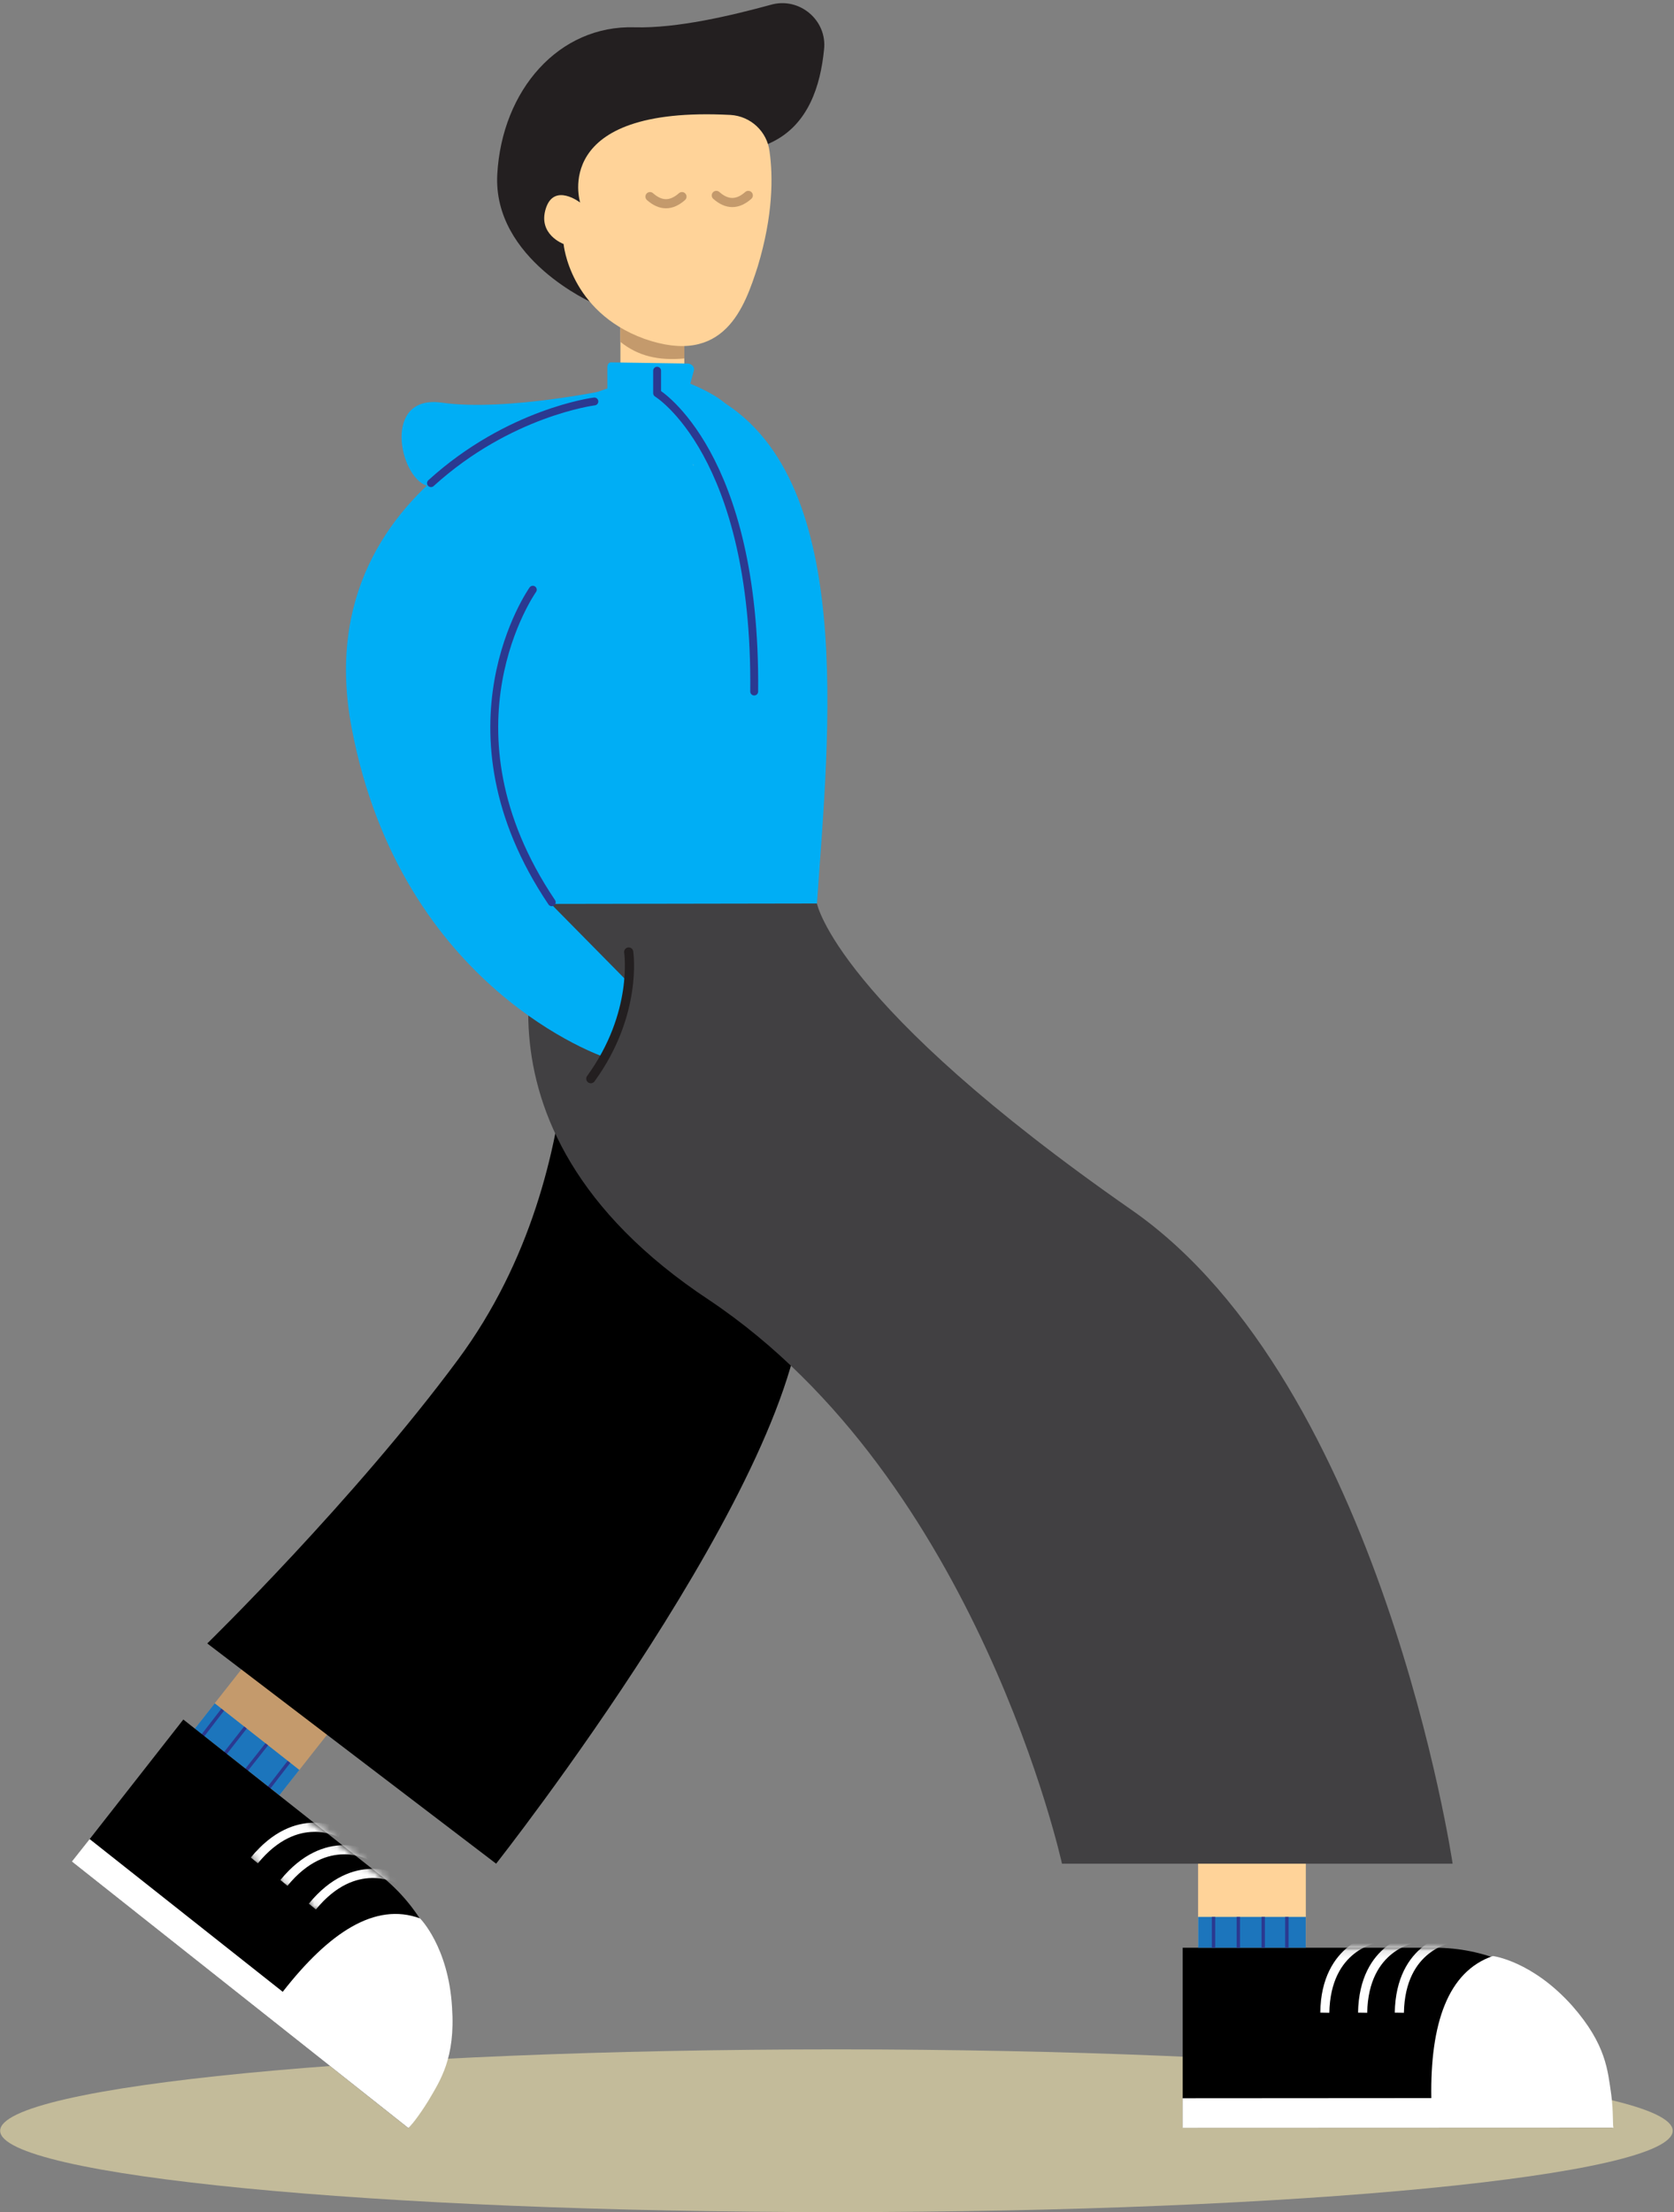
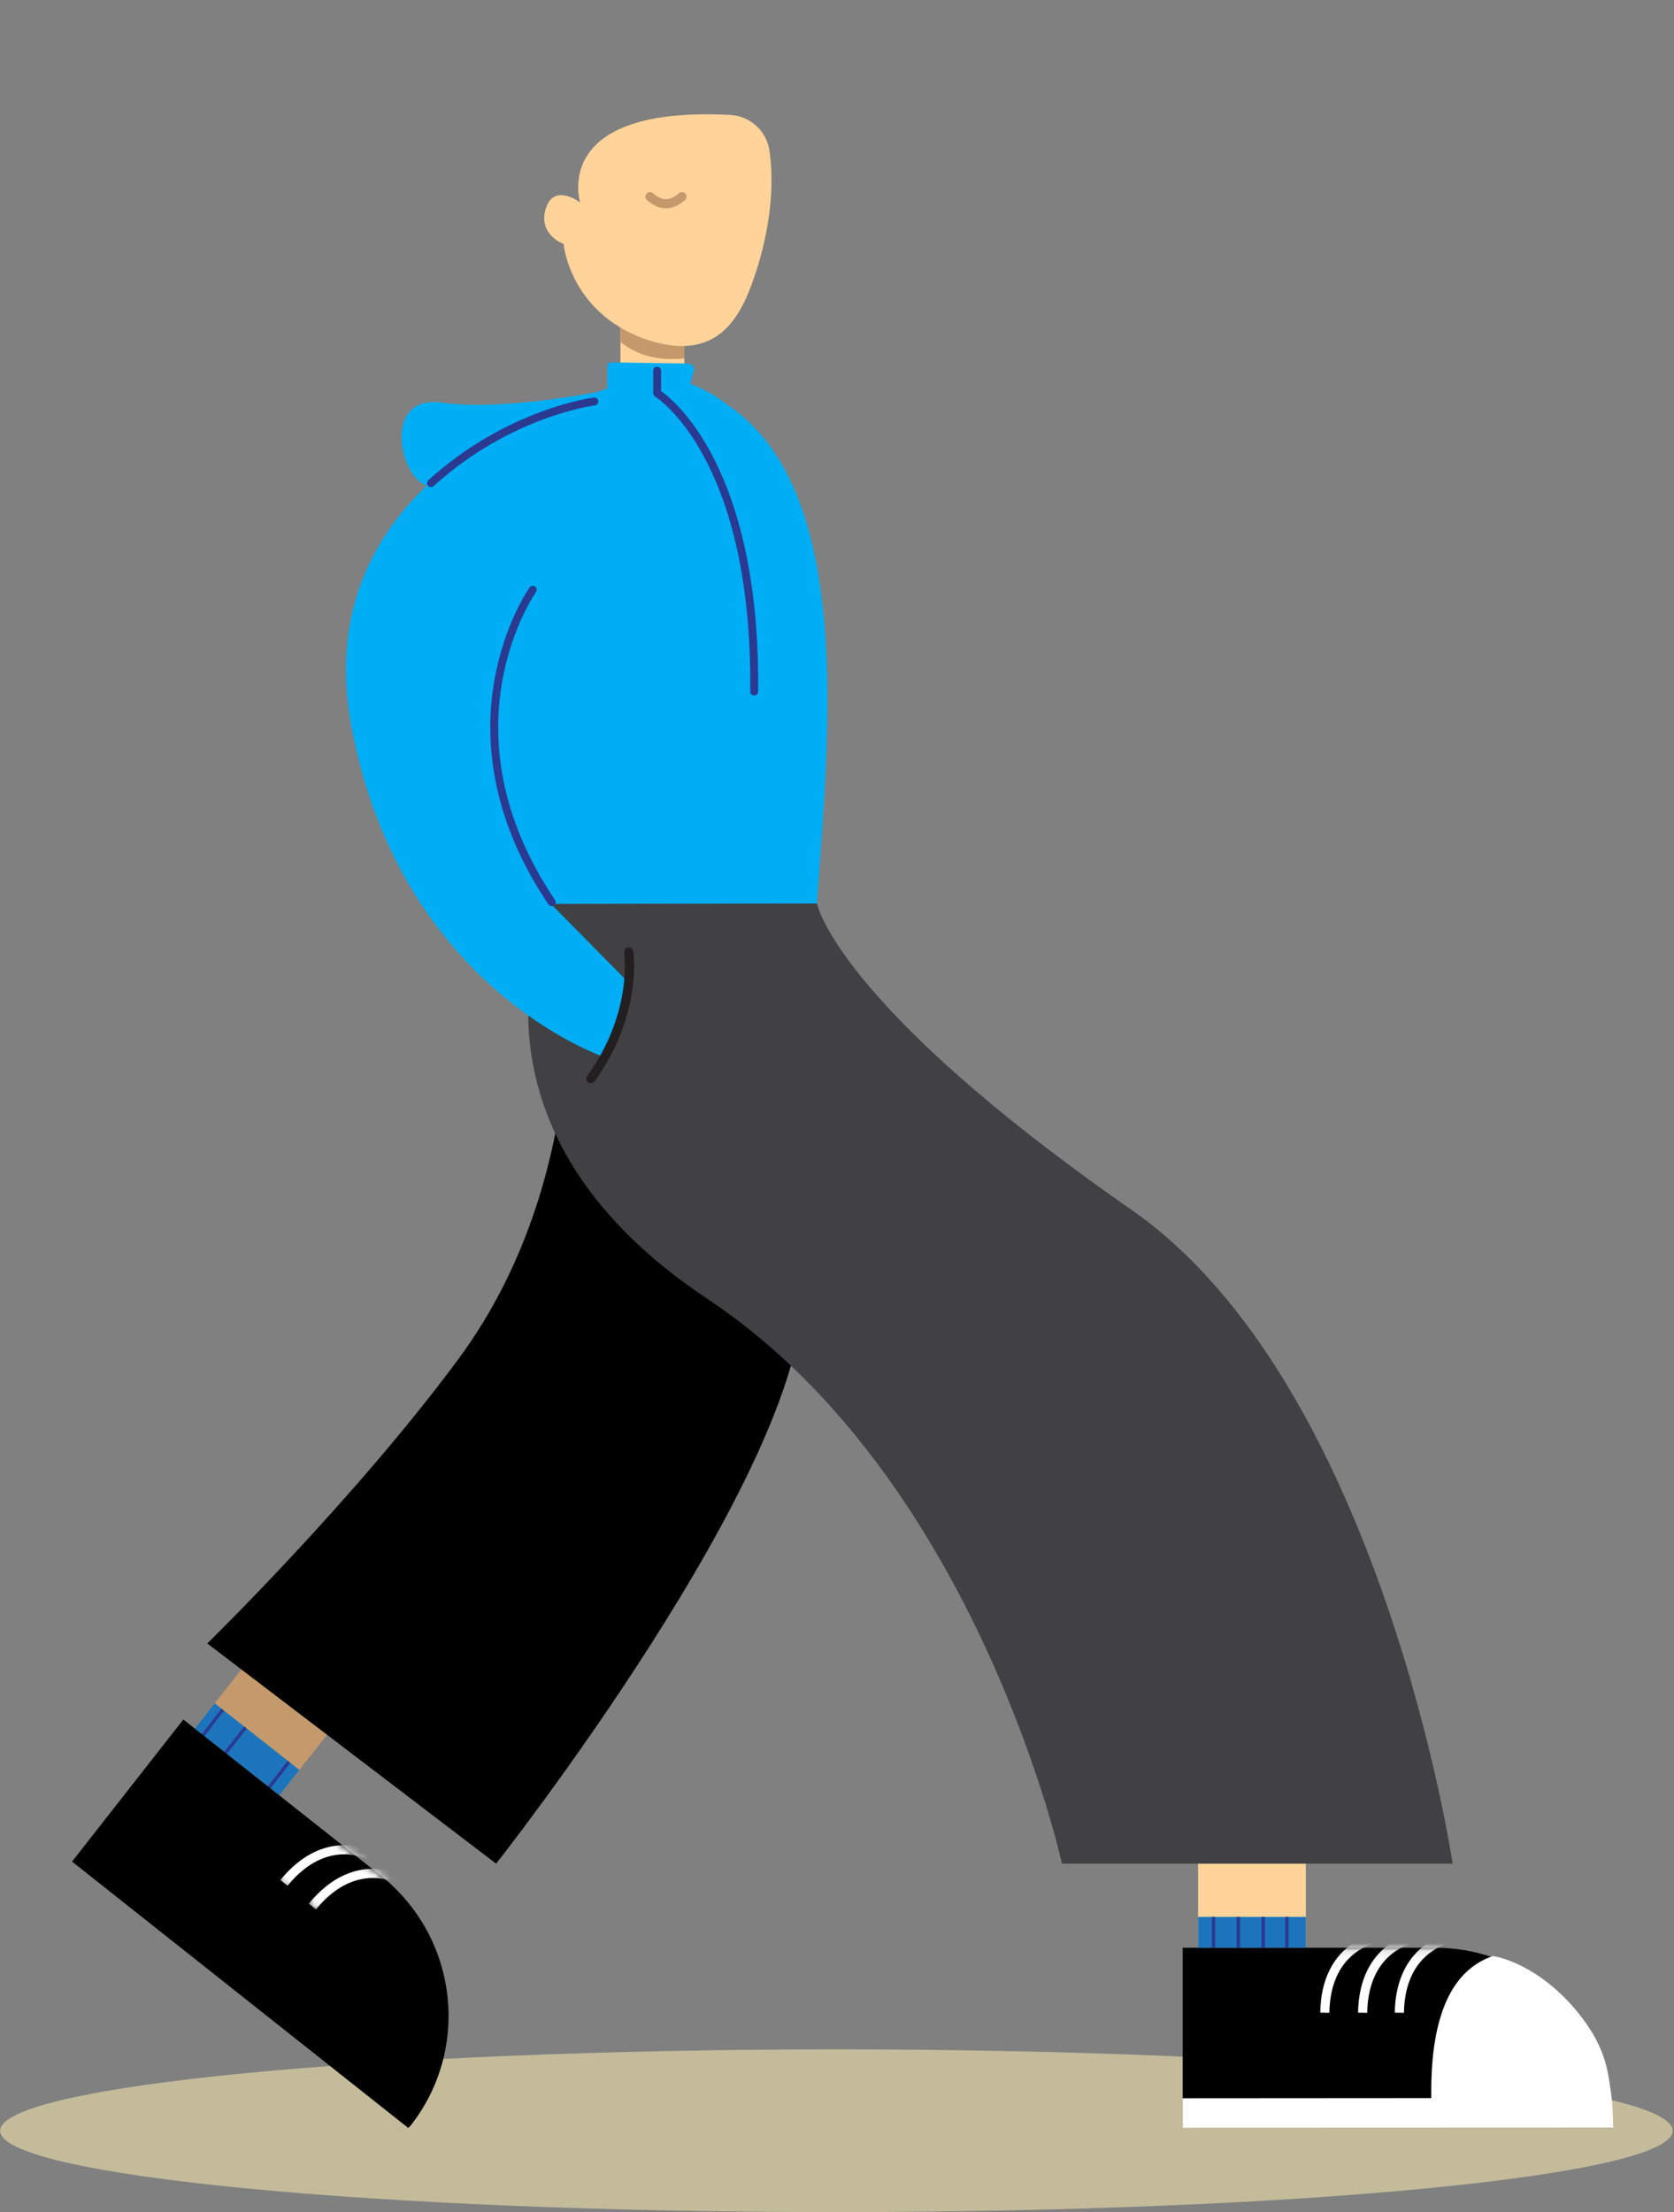
<svg xmlns="http://www.w3.org/2000/svg" width="221" height="292" viewBox="0 0 221 292" fill="none">
  <rect x="0" y="0" width="221" height="292" fill="#808080" stroke="none" />
  <g clip-path="url(#clip0_208_3220)">
    <path d="M110.425 292C171.401 292 220.831 287.192 220.831 281.26C220.831 275.328 171.401 270.52 110.425 270.52C49.45 270.52 0.019 275.328 0.019 281.26C0.019 287.192 49.45 292 110.425 292Z" fill="#C3BB9A" />
    <path d="M189.427 257.103H156.139V280.859H212.87V280.546C212.87 267.574 202.399 257.103 189.427 257.103Z" fill="black" />
    <path d="M212.716 276.483C212.247 273.357 212.091 269.919 207.559 264.761C202.245 258.822 197.087 258.197 197.087 258.197C191.149 260.229 188.804 267.106 188.961 276.951L156.129 276.973V280.88L213.029 280.859C212.872 280.859 213.029 278.827 212.716 276.483Z" fill="white" />
    <mask id="mask0_208_3220" style="mask-type:luminance" maskUnits="userSpaceOnUse" x="173" y="257" width="18" height="10">
      <path d="M190.679 257.099H173.8V266.008H190.679V257.099Z" fill="white" />
    </mask>
    <g mask="url(#mask0_208_3220)">
      <path d="M191.616 255.849C191.616 255.849 184.896 256.787 184.739 265.695" stroke="white" stroke-width="1.209" stroke-miterlimit="10" />
    </g>
    <mask id="mask1_208_3220" style="mask-type:luminance" maskUnits="userSpaceOnUse" x="173" y="257" width="18" height="10">
      <path d="M190.679 257.099H173.8V266.008H190.679V257.099Z" fill="white" />
    </mask>
    <g mask="url(#mask1_208_3220)">
      <path d="M186.769 255.849C186.769 255.849 180.048 256.787 179.892 265.695" stroke="white" stroke-width="1.209" stroke-miterlimit="10" />
    </g>
    <mask id="mask2_208_3220" style="mask-type:luminance" maskUnits="userSpaceOnUse" x="173" y="257" width="18" height="10">
      <path d="M190.679 257.099H173.8V266.008H190.679V257.099Z" fill="white" />
    </mask>
    <g mask="url(#mask2_208_3220)">
      <path d="M181.769 255.849C181.769 255.849 175.048 256.787 174.892 265.695" stroke="white" stroke-width="1.209" stroke-miterlimit="10" />
    </g>
    <path d="M172.394 243.972H158.172V256.944H172.394V243.972Z" fill="#FFD399" />
    <path d="M172.394 253.035H158.172V257.098H172.394V253.035Z" fill="#1C75BC" />
    <path d="M160.206 253.035V257.098" stroke="#2B3990" stroke-width="0.449" stroke-miterlimit="10" />
    <path d="M163.483 253.035V257.098" stroke="#2B3990" stroke-width="0.449" stroke-miterlimit="10" />
    <path d="M166.768 253.035V257.098" stroke="#2B3990" stroke-width="0.449" stroke-miterlimit="10" />
    <path d="M169.894 253.035V257.098" stroke="#2B3990" stroke-width="0.449" stroke-miterlimit="10" />
    <path d="M46.444 224.835L35.27 216.037L25.699 228.194L36.873 236.991L46.444 224.835Z" fill="#C49A6C" />
    <path d="M39.521 233.634L28.347 224.836L25.707 228.189L36.881 236.986L39.521 233.634Z" fill="#1C75BC" />
    <path d="M29.398 225.689L26.741 229.128" stroke="#2B3990" stroke-width="0.438" stroke-miterlimit="10" />
    <path d="M32.404 228.033L29.708 231.471" stroke="#2B3990" stroke-width="0.438" stroke-miterlimit="10" />
-     <path d="M35.218 230.246L32.522 233.658" stroke="#2B3990" stroke-width="0.438" stroke-miterlimit="10" />
    <path d="M38.146 232.566L35.489 236.005" stroke="#2B3990" stroke-width="0.438" stroke-miterlimit="10" />
    <path d="M50.302 247.606L24.203 226.977L9.512 245.731L53.901 280.896L54.209 280.582C62.18 270.424 60.461 255.733 50.302 247.606Z" fill="black" />
-     <path d="M56.55 277.299C58.113 274.642 60.145 271.672 59.676 264.952C59.207 256.982 55.456 253.231 55.456 253.231C49.518 251.043 43.422 255.106 37.327 262.92L11.831 242.756L9.486 245.725L53.894 280.893C54.05 280.893 55.3 279.33 56.55 277.299Z" fill="white" />
    <mask id="mask3_208_3220" style="mask-type:luminance" maskUnits="userSpaceOnUse" x="32" y="237" width="20" height="19">
      <path d="M51.283 248.377L38.021 237.936L32.51 244.935L45.772 255.376L51.283 248.377Z" fill="white" />
    </mask>
    <g mask="url(#mask3_208_3220)">
      <path d="M52.647 248.076C52.647 248.076 46.864 244.794 41.238 251.67" stroke="white" stroke-width="1.209" stroke-miterlimit="10" />
    </g>
    <mask id="mask4_208_3220" style="mask-type:luminance" maskUnits="userSpaceOnUse" x="32" y="237" width="20" height="19">
      <path d="M51.283 248.377L38.021 237.936L32.51 244.935L45.772 255.376L51.283 248.377Z" fill="white" />
    </mask>
    <g mask="url(#mask4_208_3220)">
      <path d="M48.893 244.951C48.893 244.951 43.11 241.669 37.484 248.545" stroke="white" stroke-width="1.209" stroke-miterlimit="10" />
    </g>
    <mask id="mask5_208_3220" style="mask-type:luminance" maskUnits="userSpaceOnUse" x="32" y="237" width="20" height="19">
      <path d="M51.283 248.377L38.021 237.936L32.51 244.935L45.772 255.376L51.283 248.377Z" fill="white" />
    </mask>
    <g mask="url(#mask5_208_3220)">
-       <path d="M44.985 241.982C44.985 241.982 39.203 238.7 33.577 245.577" stroke="white" stroke-width="1.209" stroke-miterlimit="10" />
-     </g>
+       </g>
    <path d="M74.562 120.82C74.562 120.82 79.563 153.64 60.497 179.427C46.744 198.025 27.364 216.936 27.364 216.936L65.498 246.005C65.498 246.005 106.288 194.274 105.976 170.519C105.663 146.764 74.562 120.82 74.562 120.82Z" fill="black" />
    <path d="M81.908 41.738V51.272L78.157 52.209L91.754 62.055L95.504 53.46C92.691 51.428 90.347 51.115 90.347 51.115V43.77L81.908 41.738Z" fill="#FFD399" />
    <path d="M72.686 119.256H107.85C107.85 119.256 110.351 132.54 149.422 159.734C182.398 182.708 191.775 246.003 191.775 246.003H140.201C140.201 246.003 129.105 195.367 93.629 171.611C58.152 148.169 72.686 119.256 72.686 119.256Z" fill="#414042" />
    <path d="M107.853 119.257C109.416 96.752 113.167 62.526 94.257 52.367L91.6 61.432L78.316 51.898C78.316 51.898 39.869 61.588 46.433 96.127C52.997 130.666 79.878 139.574 79.878 139.574L83.004 129.728L72.736 119.315L107.853 119.257Z" fill="#00AEF5" />
    <path d="M70.341 77.842C70.341 77.842 57.369 96.127 72.842 119.101" stroke="#2B3990" stroke-width="1.04" stroke-miterlimit="10" stroke-linecap="round" stroke-linejoin="round" />
    <path d="M83 125.664C83 125.664 84.25 133.791 77.999 142.387" stroke="#231F20" stroke-width="1.209" stroke-miterlimit="10" stroke-linecap="round" />
    <path d="M81.904 41.846V45.128C84.248 47.003 86.905 47.628 90.343 47.316V44.19L81.904 41.846Z" fill="#C49A6C" />
-     <path d="M78.31 40.019C78.31 40.019 65.026 34.236 65.651 22.984C66.276 11.887 73.778 3.292 83.78 3.604C89.407 3.761 96.596 2.042 101.753 0.635C105.504 -0.459 109.255 2.667 108.786 6.574C108.317 11.262 106.754 16.42 101.909 18.764C92.689 22.984 78.31 40.019 78.31 40.019Z" fill="#231F20" />
    <path d="M96.44 15.172C99.097 15.328 101.285 17.36 101.598 20.017C102.066 23.299 102.066 28.456 100.035 35.176C98.316 40.49 95.659 48.461 85.031 44.71C75.185 41.115 74.404 32.207 74.404 32.207C74.404 32.207 70.966 30.957 72.06 27.518C73.154 24.08 76.592 26.737 76.592 26.737C76.592 26.737 72.528 13.921 96.44 15.172Z" fill="#FFD399" />
    <path d="M85.812 25.955C87.219 27.205 88.626 27.205 90.032 25.955" stroke="#C49A6C" stroke-width="1.209" stroke-miterlimit="10" stroke-linecap="round" stroke-linejoin="round" />
-     <path d="M94.567 25.795C95.974 27.045 97.38 27.045 98.787 25.795" stroke="#C49A6C" stroke-width="1.209" stroke-miterlimit="10" stroke-linecap="round" stroke-linejoin="round" />
    <path d="M78.784 56.119L77.064 52.368L80.19 51.274V48.461C80.19 48.148 80.347 47.836 80.659 47.836L90.818 47.992C91.286 47.992 91.755 48.461 91.599 48.93L91.13 50.649C91.13 50.649 94.171 51.844 95.734 53.251C97.297 54.657 93.162 62.058 93.162 62.058L78.784 56.119Z" fill="#00AEF5" />
    <path d="M81.285 51.273C81.285 51.273 66.907 54.399 58.311 53.149C50.497 52.055 52.685 62.839 56.28 64.089C59.562 65.183 81.285 51.273 81.285 51.273Z" fill="#00AEF5" />
    <path d="M78.467 52.992C78.467 52.992 67.214 54.399 56.899 63.776" stroke="#2B3990" stroke-width="1.04" stroke-miterlimit="10" stroke-linecap="round" stroke-linejoin="round" />
    <path d="M86.752 48.93V51.899C86.752 51.899 99.88 59.87 99.568 91.283" stroke="#2B3990" stroke-width="1.04" stroke-miterlimit="10" stroke-linecap="round" stroke-linejoin="round" />
  </g>
  <defs>
    <clipPath id="clip0_208_3220">
      <rect width="221" height="292" fill="white" />
    </clipPath>
  </defs>
</svg>